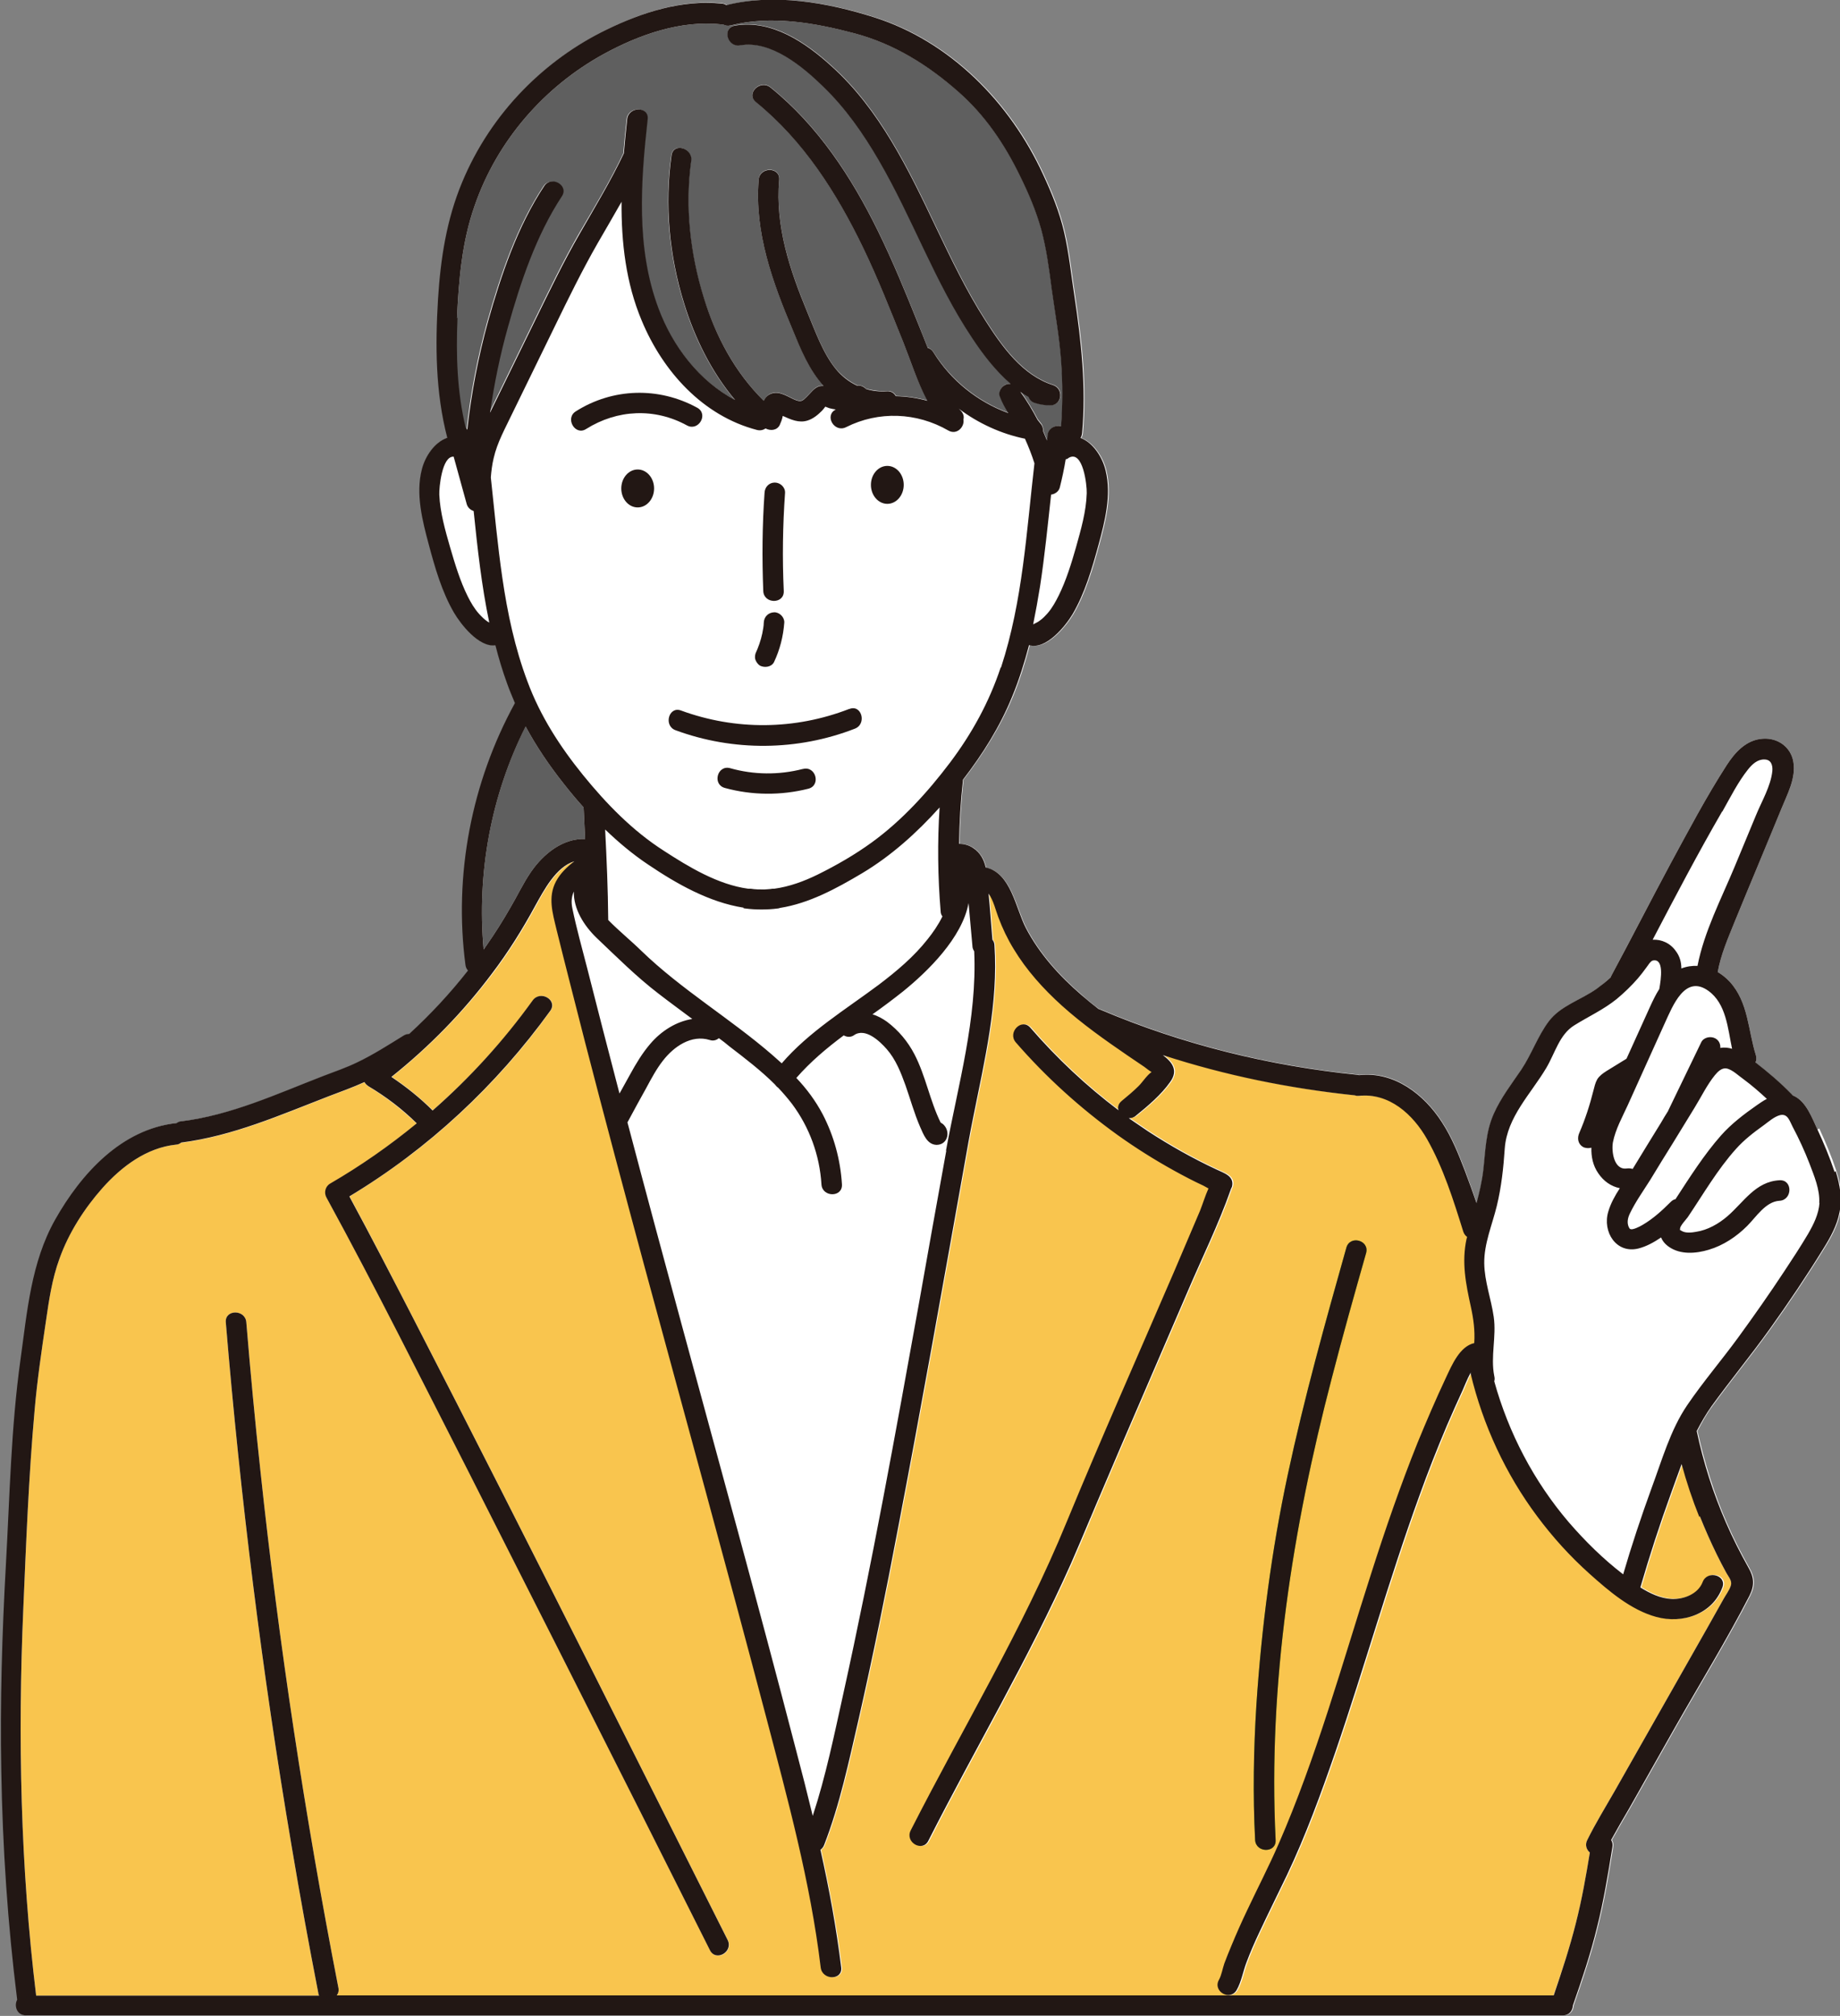
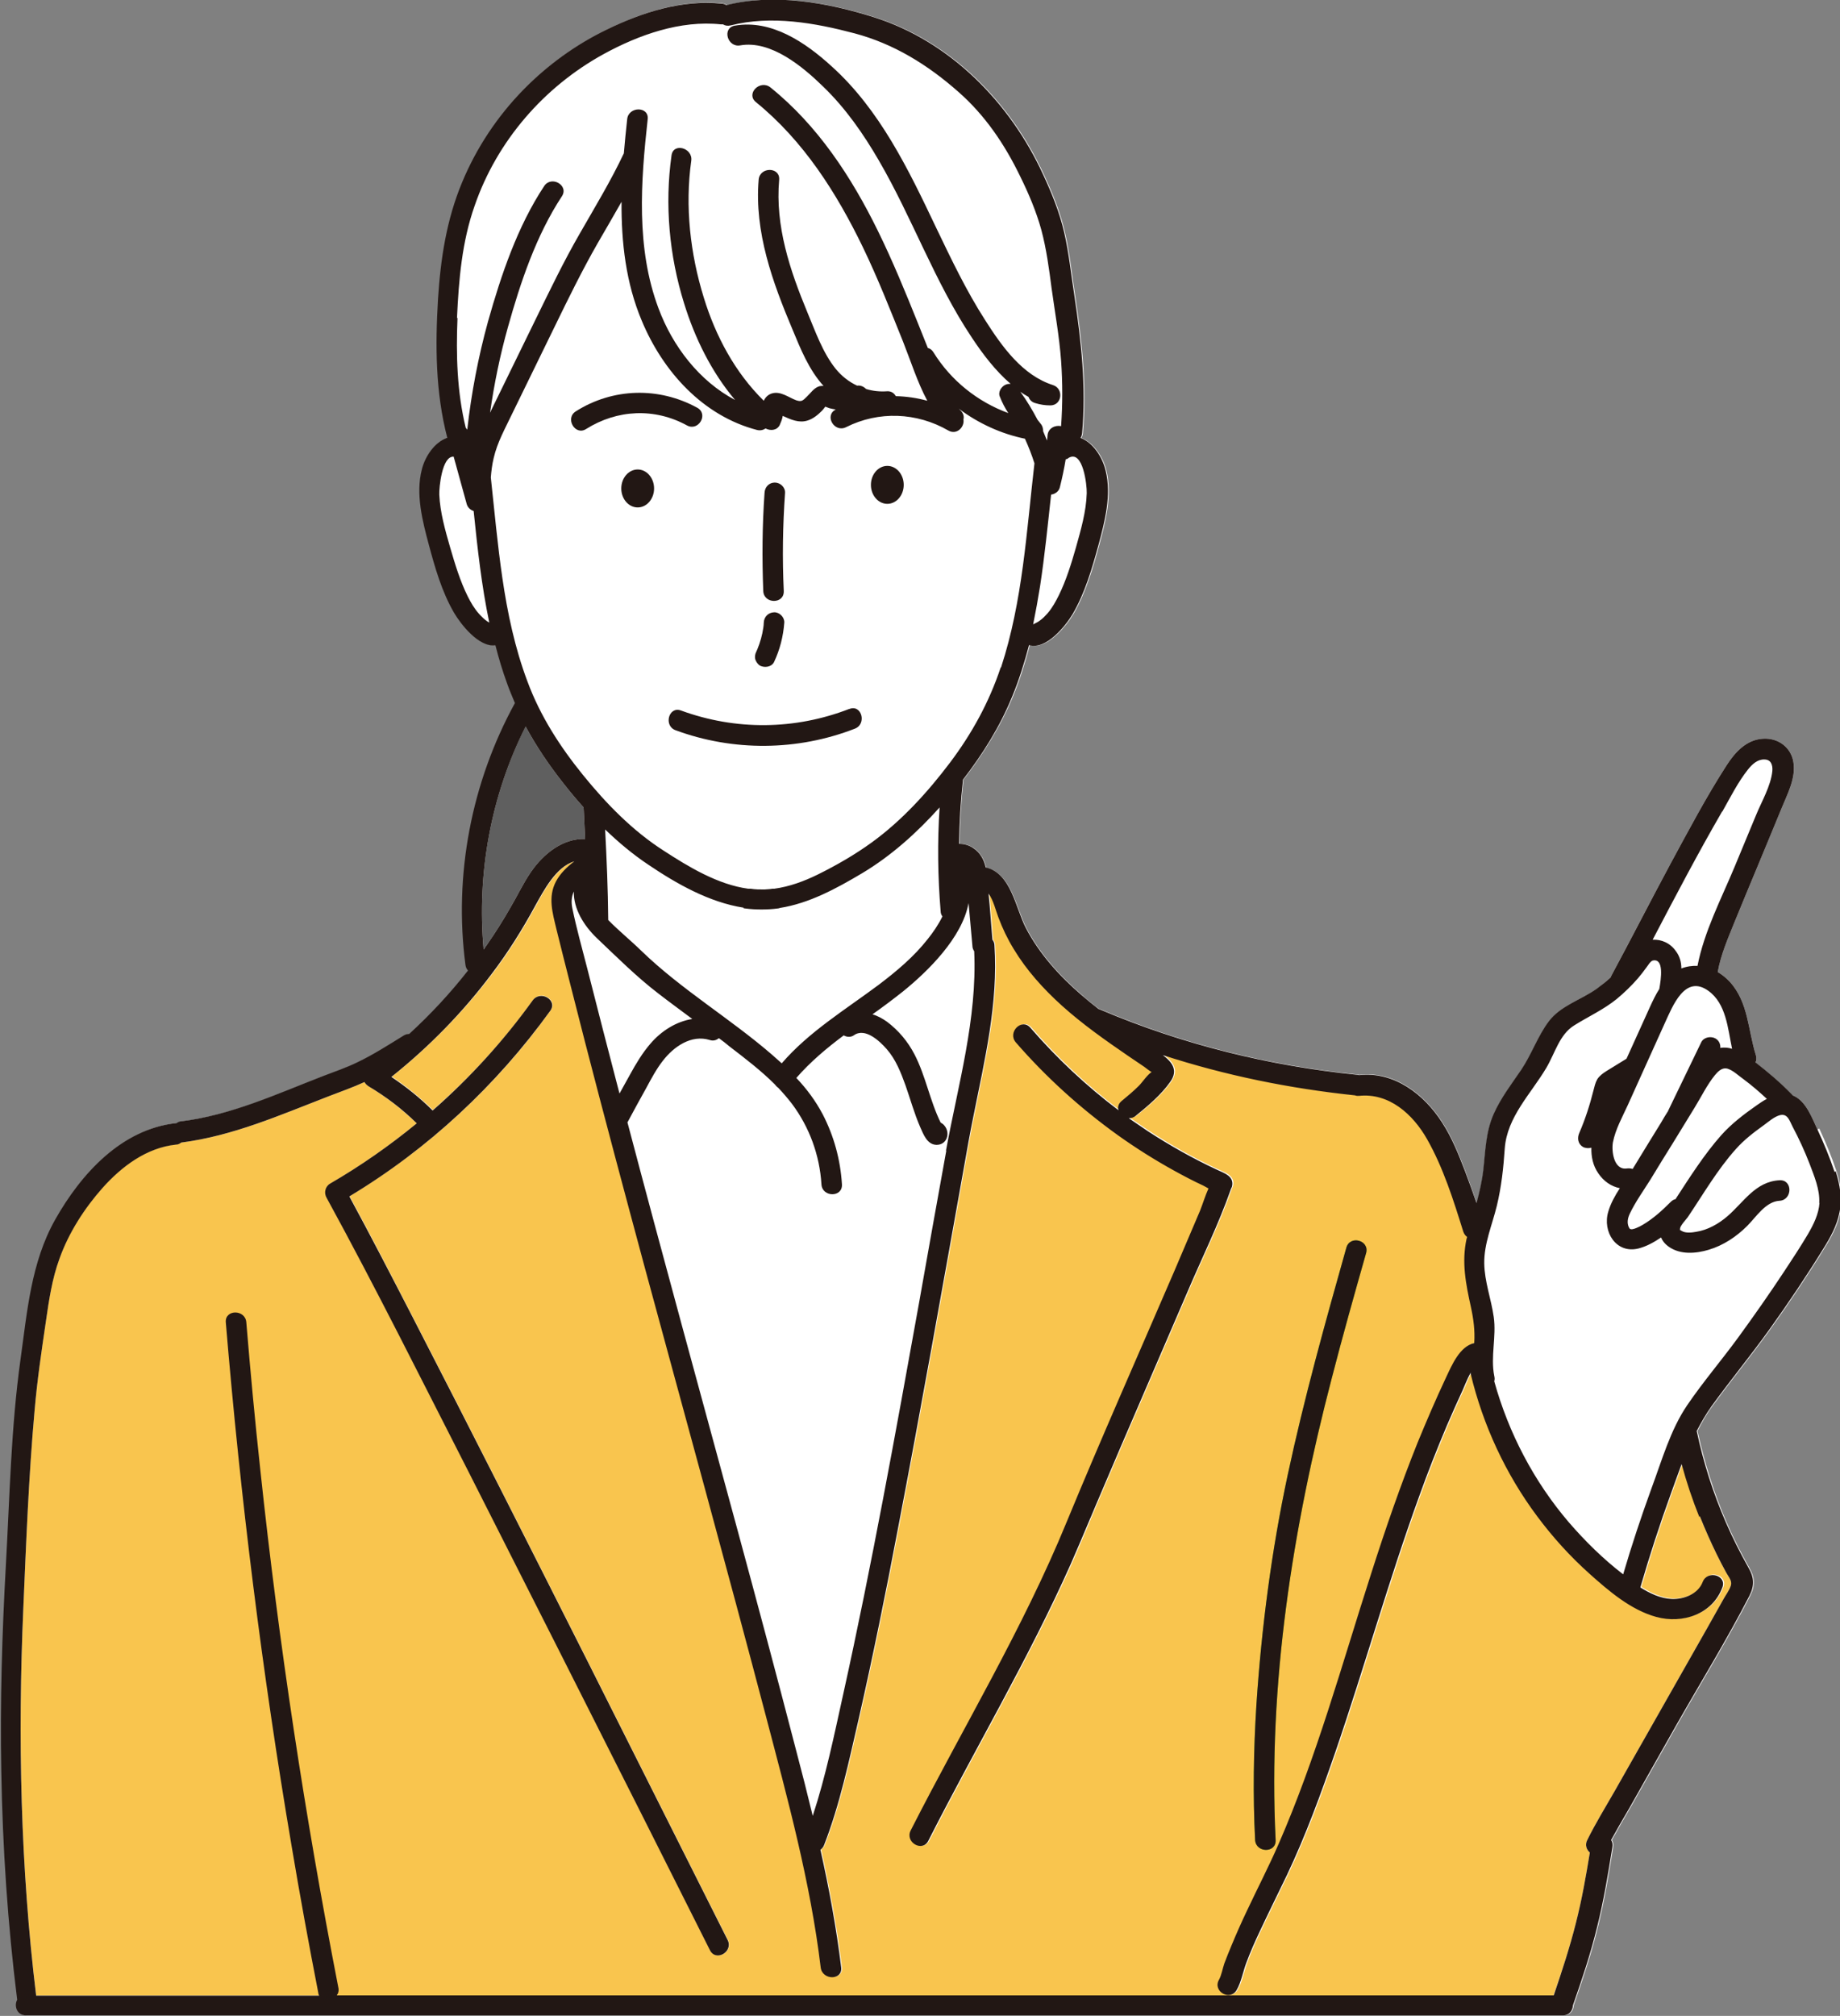
<svg xmlns="http://www.w3.org/2000/svg" id="_レイヤー_2" viewBox="0 0 71.79 78.62">
  <rect x="0" y="0" width="71.79" height="78.62" fill="#808080" stroke="none" />
  <defs>
    <style>.cls-1{fill:#f9c54e;}.cls-2{fill:#6fb92c;}.cls-3{fill:#5f5f5f;}.cls-4{fill:#fff;}.cls-5{fill:#221714;}</style>
  </defs>
  <g id="PCデザイン">
-     <path class="cls-2" d="M27.2,15.9c-1.5-.82-3.29-.77-4.73.14-.44.27-.03.97.4.69,1.21-.76,2.67-.83,3.93-.14.45.25.86-.44.4-.69Z" />
    <path class="cls-2" d="M33.13,27.65c-2.12.82-4.43.84-6.56.06-.48-.18-.69.6-.21.77,2.25.83,4.75.81,6.99-.06.48-.18.27-.96-.21-.77Z" />
    <path class="cls-4" d="M30.58,23.05c-.06-1.28-.04-2.55.05-3.83.01-.22-.19-.4-.4-.4-.23,0-.39.18-.4.4-.09,1.27-.1,2.55-.05,3.83.02.51.82.52.8,0Z" />
    <path class="cls-4" d="M29.65,25.96c.18.09.45.06.55-.14.23-.49.36-1,.4-1.54.01-.21-.19-.41-.4-.4-.23.01-.39.18-.4.4,0,.07-.01.13-.02.2-.04.3-.12.59-.23.86-.01.03-.02.05-.04.08-.05.1-.07.2-.04.31.03.09.1.19.18.24Z" />
    <path class="cls-2" d="M31.32,29.99c-.93.24-1.91.23-2.83-.03-.5-.14-.71.63-.21.77,1.06.29,2.19.3,3.26.03.5-.13.29-.9-.21-.77Z" />
-     <ellipse class="cls-2" cx="24.88" cy="19.05" rx=".64" ry=".74" />
    <path class="cls-2" d="M34.62,18.17c-.35,0-.64.33-.64.74s.28.74.64.74.64-.33.64-.74-.28-.74-.64-.74Z" />
    <path class="cls-4" d="M70.91,44.05c-.21-.45-.44-1.09-.92-1.31-.02,0-.04-.01-.06-.02-.01-.01-.02-.03-.03-.04-.44-.45-.91-.85-1.4-1.23,0,0,0,0-.01-.01.04-.08.05-.17.02-.28-.31-.98-.29-2.07-1.02-2.87-.14-.15-.3-.28-.47-.38.12-.68.4-1.33.66-1.96.3-.73.6-1.46.91-2.2.3-.73.6-1.46.91-2.2.23-.57.58-1.2.47-1.84-.1-.58-.61-.94-1.19-.9-.64.04-1.08.52-1.41,1.03-.8,1.24-1.49,2.55-2.19,3.84-.78,1.45-1.53,2.91-2.31,4.37-.01.02-.02.04-.02.06-.17.16-.35.31-.54.45-.62.44-1.41.66-1.87,1.27-.43.57-.67,1.28-1.07,1.88-.38.56-.8,1.1-1.08,1.73-.32.72-.32,1.44-.41,2.21-.05.44-.15.86-.26,1.27-.15-.43-.3-.85-.46-1.28-.25-.65-.51-1.3-.89-1.88-.69-1.08-1.87-2-3.22-1.84,0,0,0,0,0,0-.02,0-.04,0-.06-.01-3.46-.35-6.83-1.18-10.04-2.54-.03-.01-.05-.02-.07-.02-.23-.17-.45-.35-.66-.54-.86-.74-1.64-1.6-2.17-2.61-.41-.79-.59-2.14-1.57-2.36-.07-.3-.21-.57-.48-.76-.17-.12-.37-.17-.56-.17.01-.83.06-1.66.15-2.47,0-.01,0-.02,0-.03.77-1,1.44-2.06,1.93-3.24.27-.65.48-1.33.66-2.01.66.2,1.42-.74,1.7-1.21.48-.82.76-1.78,1.01-2.7.25-.92.51-1.94.28-2.89-.12-.52-.49-1.09-.98-1.28.03-.05.05-.11.06-.18.16-1.81-.03-3.57-.3-5.36-.13-.83-.21-1.66-.4-2.48-.18-.78-.48-1.52-.82-2.25-1.28-2.79-3.62-5.2-6.61-6.14-1.8-.57-3.89-.94-5.75-.47-.05-.03-.11-.06-.19-.07-1.53-.16-3.09.34-4.45,1-1.21.58-2.33,1.39-3.27,2.35-1.02,1.04-1.84,2.27-2.4,3.62-.61,1.46-.84,2.98-.94,4.55-.11,1.82-.1,3.64.36,5.41-.49.16-.86.71-1,1.23-.25.96.02,2.01.27,2.94.24.9.51,1.84.98,2.65.27.46.97,1.36,1.62,1.28.13.51.28,1.01.46,1.5.09.26.2.5.31.75-1.7,3.1-2.39,6.71-1.93,10.21.01.09.05.16.1.22-.7.89-1.46,1.71-2.29,2.48-.07,0-.13.02-.21.06-.6.37-1.19.75-1.82,1.05-.43.21-.88.36-1.32.53-1.81.7-3.6,1.53-5.54,1.77-.08,0-.14.04-.19.07-2.15.22-3.74,1.98-4.74,3.77-.94,1.67-1.09,3.59-1.35,5.45-.37,2.65-.42,5.33-.57,8-.15,2.68-.23,5.37-.18,8.05.05,2.98.25,5.96.62,8.92-.13.24-.02.61.34.61h59.97c.25,0,.38-.19.39-.39,0,0,0,0,0,0,.35-1,.69-2.01.94-3.04.26-1.03.43-2.08.6-3.13.02-.11,0-.2-.05-.28.23-.42.47-.83.71-1.24.6-1.07,1.21-2.13,1.81-3.2.96-1.69,1.99-3.36,2.88-5.09.2-.4.18-.71-.04-1.09-.32-.57-.62-1.16-.88-1.76-.5-1.15-.87-2.35-1.14-3.57.17-.33.35-.66.58-.97.74-1.02,1.54-1.99,2.27-3.01.73-1.02,1.43-2.06,2.09-3.13.27-.43.53-.9.63-1.41.12-.56.02-1.08-.15-1.62-.19-.57-.42-1.12-.67-1.66Z" />
    <path class="cls-4" d="M68.93,42.86c-.14.07-.27.16-.38.24-.5.35-.99.72-1.4,1.18-.67.76-1.22,1.63-1.78,2.49-.07.01-.13.05-.19.11-.33.33-.68.65-1.09.89-.14.08-.38.19-.47.17,0,0-.04-.02-.02,0-.01-.02-.03-.05-.05-.08-.08-.18-.04-.36.04-.53.22-.46.53-.89.8-1.32.29-.48.58-.95.88-1.43.28-.46.56-.91.84-1.37.26-.42.49-.9.8-1.28.11-.13.26-.29.45-.26.23.04.49.3.68.43.31.23.61.49.9.76Z" />
    <path class="cls-4" d="M67.6,40.92c-.15-.05-.31-.06-.48-.03.01-.15-.05-.3-.19-.38-.18-.1-.45-.05-.55.14-.43.9-.87,1.79-1.3,2.69,0,0,0,0,0,.01-.09.15-.18.29-.27.44-.37.6-.74,1.21-1.11,1.81-.06-.02-.14-.04-.22-.02-.52.08-.61-.68-.55-1.02.1-.51.37-.99.58-1.45.48-1.07.97-2.14,1.45-3.21.3-.65.78-1.9,1.69-1.25.7.5.77,1.46.93,2.28Z" />
-     <path class="cls-4" d="M67.2,31.65c.32-.55.61-1.15,1-1.64.16-.2.37-.4.64-.39.26,0,.33.22.31.45-.06.59-.42,1.19-.64,1.73-.28.67-.55,1.33-.83,2-.52,1.25-1.18,2.53-1.45,3.87-.21-.01-.43.02-.63.1,0-.24-.06-.47-.2-.68-.22-.32-.57-.47-.91-.45.88-1.68,1.76-3.36,2.71-5.01Z" />
    <path class="cls-4" d="M36.92,44.88c-.36,1.97-.71,3.95-1.06,5.92-.92,5.1-1.84,10.21-2.96,15.27-.35,1.58-.68,3.2-1.19,4.75-.21-.87-.43-1.73-.65-2.6-.74-2.85-1.5-5.69-2.27-8.53-1.44-5.31-2.9-10.61-4.3-15.93,0-.01.02-.03.03-.04.23-.43.46-.85.7-1.28.2-.37.4-.75.66-1.08.42-.54,1.1-1.02,1.82-.8.15.05.27,0,.35-.07.14.1.28.21.41.31.6.46,1.23.95,1.78,1.49.03.05.08.09.12.12.19.2.37.41.54.63.68.91,1.08,2,1.15,3.14.03.51.83.52.8,0-.06-.96-.31-1.88-.75-2.73-.28-.53-.63-.99-1.03-1.42.55-.63,1.18-1.17,1.85-1.66.12.07.27.08.39,0,.44-.32,1.01.22,1.29.54.35.4.55.91.73,1.41.19.54.34,1.09.57,1.62.13.29.27.69.64.7.42,0,.55-.48.3-.76-.04-.05-.09-.08-.14-.1-.42-.85-.58-1.81-1.02-2.66-.26-.5-.62-.93-1.07-1.27-.17-.12-.36-.23-.57-.29.41-.29.82-.59,1.21-.9.95-.77,2.3-2.08,2.55-3.44.05.56.1,1.12.15,1.68,0,.07.03.15.07.21.13,2.63-.63,5.21-1.09,7.78Z" />
    <path class="cls-4" d="M29.02,35.42s.03.01.05.01c.2.03.39.04.59.04,0,0,0,0,.01,0,.04,0,.08,0,.12,0,.19,0,.37-.01.56-.04.03,0,.06-.01.09-.02,1.13-.18,2.18-.75,3.19-1.35,1.15-.68,2.14-1.58,3.03-2.57-.09,1.35-.07,2.72.03,4.06,0,.08.03.15.07.2-.16.33-.37.63-.57.88-.54.69-1.22,1.26-1.92,1.79-1.3.97-2.71,1.83-3.78,3.06-.12-.11-.24-.22-.36-.32-1.65-1.43-3.55-2.55-5.12-4.07-.42-.41-.88-.78-1.29-1.2,0,0,0-.02,0-.03-.01-1.17-.06-2.33-.12-3.5.52.5,1.08.97,1.68,1.38,1.11.75,2.38,1.48,3.73,1.68Z" />
    <path class="cls-4" d="M23.28,36.58c.78.74,1.56,1.52,2.41,2.17.44.34.88.66,1.32.99-.63.1-1.21.47-1.63.96-.32.37-.57.79-.8,1.21-.14.25-.27.49-.41.74,0-.01,0-.03-.01-.04-.42-1.61-.84-3.23-1.25-4.85-.2-.78-.42-1.56-.58-2.34-.05-.25-.02-.47.06-.65-.03.67.38,1.33.89,1.81Z" />
    <path class="cls-2" d="M37.63,33.89s0,0,0-.01c0,0,0,0,0,0,0,0,0,0,0,0Z" />
    <path class="cls-4" d="M39.04,26.04c-.45,1.35-1.12,2.57-1.98,3.71-.87,1.15-1.87,2.25-3.04,3.1-.66.48-1.39.9-2.12,1.26-.54.27-1.13.48-1.74.55,0,0-.01,0-.02,0-.08.01-.16.02-.24.02-.2.01-.41,0-.61-.02-.03,0-.06,0-.09,0-1.19-.16-2.33-.85-3.3-1.47-1.22-.78-2.24-1.83-3.15-2.95-.9-1.11-1.67-2.3-2.17-3.65-.49-1.3-.78-2.67-.98-4.04-.19-1.3-.31-2.61-.46-3.92.02-.25.05-.51.11-.76.14-.62.46-1.18.73-1.75.55-1.13,1.11-2.27,1.66-3.4.53-1.09,1.06-2.17,1.66-3.22.31-.55.64-1.09.94-1.64-.01,1.59.17,3.17.78,4.65.82,1.97,2.38,3.71,4.5,4.26.13.03.24,0,.33-.06.19.1.44.09.55-.13.04-.09.1-.23.12-.36.31.14.63.29.97.18.22-.07.4-.22.56-.38.02-.02.08-.1.13-.16.05.02.11.04.16.06.08.02.17.04.25.05,0,0,0,0-.01,0-.46.23-.06.92.4.69,1.27-.64,2.76-.58,3.99.13.33.19.64-.14.59-.43.02-.11,0-.24-.11-.35-.02-.02-.04-.05-.06-.07.76.57,1.64.97,2.57,1.16.14.31.27.64.37.97-.31,2.67-.46,5.38-1.3,7.95Z" />
    <path class="cls-2" d="M32.27,15.79s-.01,0-.02,0c0,0,.01,0,.02,0Z" />
    <path class="cls-4" d="M41.98,21.35c-.18.63-.38,1.28-.67,1.87-.12.24-.25.48-.43.69-.1.11-.2.22-.32.3-.05.04-.11.07-.17.1-.04.03-.06.03-.08.03.1-.49.19-.99.27-1.49.18-1.19.3-2.38.43-3.57.15-.02.3-.11.34-.28.09-.36.17-.73.22-1.1.04,0,.08-.02.11-.05.57-.34.72,1.08.71,1.36-.02.71-.23,1.43-.42,2.11Z" />
-     <path class="cls-3" d="M17.83,12.4c.07-1.49.19-2.96.69-4.38.87-2.52,2.7-4.63,5.03-5.91,1.37-.75,3-1.33,4.58-1.16.03,0,.06,0,.09,0,.08.05.18.07.3.04,1.58-.4,3.28-.1,4.83.31,1.54.41,2.86,1.23,4.05,2.28,1.04.91,1.81,2.05,2.41,3.29.33.67.63,1.37.83,2.1.2.75.3,1.51.4,2.28.13.94.3,1.87.37,2.82.06.85.06,1.7,0,2.55-.22-.05-.51.07-.53.37,0,.06-.01.13-.02.19-.05-.12-.1-.24-.15-.37,0-.1-.02-.21-.1-.31-.04-.05-.08-.1-.12-.15-.2-.38-.42-.74-.67-1.09.11.07.22.14.33.21.04.11.12.2.25.24.19.06.39.09.59.09.46,0,.53-.65.11-.79-1.2-.38-2-1.51-2.65-2.53-.74-1.15-1.33-2.39-1.92-3.62-1.07-2.25-2.19-4.59-4.08-6.29-1.01-.92-2.34-1.83-3.77-1.58-.51.09-.29.86.21.77,1.2-.21,2.44.83,3.24,1.61.87.84,1.56,1.83,2.17,2.88,1.31,2.25,2.18,4.74,3.63,6.91.44.65.92,1.3,1.52,1.81-.06,0-.13,0-.2.02-.17.07-.31.29-.23.47.01.03.03.06.04.09,0,0,0,0,0,0,0,0,0,.01.01.02.08.18.17.36.28.53-1.2-.44-2.24-1.27-2.93-2.37-.06-.09-.14-.15-.22-.17-.13-.32-.26-.64-.38-.95-.49-1.22-.99-2.44-1.57-3.62-1.03-2.1-2.35-4.11-4.19-5.59-.4-.32-.97.24-.57.57,1.86,1.51,3.15,3.54,4.18,5.67.58,1.2,1.07,2.45,1.57,3.69.29.74.55,1.56.95,2.29-.4-.11-.82-.17-1.23-.18-.06-.11-.17-.2-.34-.19-.29.02-.56-.02-.83-.09-.08-.09-.2-.14-.34-.13-.32-.15-.6-.37-.84-.65-.51-.63-.8-1.47-1.11-2.21-.68-1.64-1.26-3.36-1.1-5.17.04-.51-.76-.51-.8,0-.17,2.04.54,3.99,1.32,5.84.33.77.64,1.57,1.21,2.2-.05,0-.1,0-.15.01-.22.06-.35.27-.5.41-.16.16-.21.21-.42.14-.29-.11-.6-.36-.93-.27-.15.04-.26.16-.33.3-1.12-1.1-1.88-2.53-2.35-4.02-.53-1.71-.74-3.56-.49-5.34.07-.5-.7-.72-.77-.21-.27,1.92-.09,3.91.49,5.77.42,1.36,1.07,2.68,1.99,3.77-1.4-.74-2.44-2.1-3-3.58-.88-2.35-.69-4.93-.42-7.37.06-.51-.75-.51-.8,0-.05.44-.09.88-.13,1.33-.51,1.08-1.13,2.1-1.73,3.13-.63,1.09-1.17,2.22-1.72,3.34-.57,1.17-1.15,2.35-1.72,3.52-.02.04-.04.08-.06.13.16-1.13.39-2.24.7-3.34.49-1.75,1.1-3.57,2.1-5.09.29-.43-.41-.83-.69-.4-1.04,1.57-1.68,3.47-2.19,5.28-.38,1.38-.65,2.79-.81,4.22-.02-.03-.03-.05-.05-.07-.34-1.41-.39-2.84-.33-4.28Z" />
    <path class="cls-4" d="M19.02,24.24c-.12-.08-.23-.19-.33-.3-.18-.2-.32-.44-.44-.68-.3-.6-.5-1.27-.69-1.92-.19-.66-.39-1.36-.42-2.05-.01-.26.1-1.51.56-1.47.17.61.34,1.23.51,1.84.04.14.15.23.27.27.15,1.46.31,2.92.61,4.35-.02-.01-.05-.03-.07-.04Z" />
    <path class="cls-3" d="M20.5,28.32c.42.78.92,1.52,1.49,2.24.25.32.51.63.78.93.02.41.04.82.06,1.23-.86-.03-1.62.57-2.11,1.28-.31.45-.54.95-.82,1.42-.28.49-.59.98-.91,1.44-.04.06-.08.11-.12.16-.27-2.99.29-6.01,1.64-8.7Z" />
-     <path class="cls-1" d="M66.32,59.13c.2.5.42,1,.66,1.49.12.25.25.49.38.73.09.16.23.31.17.49-.06.19-.21.38-.3.55-.21.37-.42.75-.63,1.12-1.2,2.11-2.4,4.23-3.6,6.34-.36.63-.75,1.26-1.07,1.91-.1.19-.03.38.1.49-.15.92-.31,1.83-.54,2.73-.24.96-.55,1.9-.88,2.84H13.14c.06-.08.09-.19.06-.31-1.3-6.67-2.32-13.39-3.04-20.15-.21-1.93-.39-3.86-.55-5.79-.04-.51-.84-.51-.8,0,.57,6.85,1.42,13.67,2.57,20.44.32,1.91.67,3.82,1.04,5.72,0,.04.02.07.03.1H1.41c-.61-5.01-.72-10.07-.5-15.11.11-2.57.21-5.15.44-7.72.1-1.16.27-2.31.44-3.46.12-.83.24-1.66.53-2.45.36-1.01.97-1.96,1.68-2.76.75-.84,1.72-1.57,2.87-1.69.08,0,.15-.04.2-.07,2.02-.26,3.86-1.07,5.74-1.8.47-.18.95-.35,1.41-.56.03.06.08.11.15.16.69.41,1.31.9,1.89,1.45-1.06.87-2.19,1.66-3.37,2.35-.19.11-.25.36-.14.55,1.93,3.53,3.72,7.13,5.55,10.71,2.29,4.51,4.57,9.03,6.85,13.55.85,1.7,1.71,3.39,2.56,5.09.23.46.92.06.69-.4-1.81-3.59-3.61-7.19-5.42-10.78-2.28-4.52-4.56-9.03-6.88-13.53-.81-1.57-1.62-3.15-2.46-4.7,3.08-1.85,5.75-4.32,7.84-7.24.3-.42-.39-.82-.69-.4-1.13,1.58-2.45,3.01-3.9,4.28-.49-.48-1.03-.92-1.6-1.3,1.48-1.18,2.8-2.53,3.94-4.04.63-.83,1.18-1.71,1.68-2.63.33-.61.81-1.51,1.52-1.74-.29.22-.55.47-.71.79-.32.61-.13,1.23.02,1.86.36,1.46.74,2.92,1.11,4.38.76,2.94,1.54,5.86,2.33,8.79,1.58,5.83,3.19,11.66,4.73,17.51.85,3.24,1.74,6.48,2.14,9.81.06.51.86.51.8,0-.19-1.55-.48-3.07-.81-4.59.06-.04.12-.11.15-.2.61-1.57.96-3.25,1.34-4.89.56-2.46,1.06-4.93,1.53-7.41.9-4.68,1.73-9.37,2.57-14.06.12-.68.24-1.37.38-2.05.44-2.2.97-4.4.82-6.66,0-.09-.03-.15-.08-.21-.05-.6-.09-1.2-.15-1.81.19.26.28.66.38.92.16.43.36.85.6,1.24.5.83,1.16,1.56,1.88,2.21.8.72,1.68,1.34,2.57,1.95.22.15.43.29.65.44.08.06.19.15.29.2-.18.12-.35.39-.5.54-.21.21-.44.4-.67.59-.13.11-.16.24-.12.36-1.26-.95-2.41-2.03-3.44-3.22-.34-.39-.9.18-.57.57,1.18,1.36,2.52,2.57,3.98,3.62.7.5,1.43.96,2.19,1.38.38.21.76.41,1.15.59.06.03.13.07.2.11-.13.29-.23.62-.33.87-.34.79-.67,1.58-1.01,2.37-1.4,3.25-2.84,6.49-4.19,9.76-1.71,4.17-4.05,8.03-6.09,12.04-.23.46.46.86.69.4,1.83-3.61,3.91-7.1,5.56-10.8.25-.57.49-1.14.73-1.71,0-.02.03-.08.04-.1.02-.04.03-.08.05-.12.05-.13.11-.25.16-.38.32-.75.64-1.5.96-2.25.86-2,1.73-4.01,2.59-6.01.57-1.34,1.23-2.67,1.71-4.04.01-.04.04-.08.05-.12.09-.41-.32-.52-.61-.66-.92-.43-1.81-.93-2.67-1.49-.25-.17-.5-.34-.75-.51.09,0,.19-.02.28-.09.47-.38.99-.82,1.34-1.32.32-.46.06-.78-.3-1.05,2.43.79,4.94,1.31,7.51,1.58.04.02.09.03.14.02,1.19-.13,2.12.72,2.67,1.69.63,1.11,1.03,2.38,1.41,3.6.03.09.08.16.15.21,0,.02-.01.05-.02.07-.2.92-.03,1.76.17,2.67.1.46.16.91.13,1.38,0,0,0,.01,0,.02-.57.13-.87.85-1.11,1.36-.39.83-.75,1.67-1.1,2.52-.67,1.67-1.26,3.38-1.81,5.1-1.14,3.54-2.13,7.16-3.62,10.57-.38.87-.82,1.72-1.23,2.59-.21.44-.41.89-.6,1.35-.1.23-.19.47-.28.7-.07.2-.11.46-.21.64-.26.45.43.85.69.4.18-.31.25-.73.38-1.07.15-.4.32-.79.5-1.17.35-.75.72-1.49,1.08-2.24.74-1.56,1.33-3.18,1.89-4.8,1.14-3.32,2.08-6.7,3.28-10,.33-.92.69-1.83,1.07-2.73.2-.47.41-.93.62-1.39.04-.09.17-.42.31-.69,0,.02,0,.04,0,.05.48,2,1.36,3.9,2.59,5.55.61.82,1.29,1.57,2.05,2.25.75.67,1.61,1.41,2.6,1.68,1.02.28,2.19-.1,2.58-1.15.18-.48-.59-.69-.77-.21-.18.47-.74.68-1.21.66-.44-.02-.85-.22-1.22-.45.36-1.24.76-2.47,1.2-3.68.14-.38.27-.76.41-1.14.19.7.42,1.39.68,2.07Z" />
+     <path class="cls-1" d="M66.32,59.13c.2.5.42,1,.66,1.49.12.25.25.49.38.73.09.16.23.31.17.49-.06.19-.21.38-.3.55-.21.37-.42.75-.63,1.12-1.2,2.11-2.4,4.23-3.6,6.34-.36.63-.75,1.26-1.07,1.91-.1.19-.03.38.1.49-.15.92-.31,1.83-.54,2.73-.24.96-.55,1.9-.88,2.84H13.14H1.41c-.61-5.01-.72-10.07-.5-15.11.11-2.57.21-5.15.44-7.72.1-1.16.27-2.31.44-3.46.12-.83.24-1.66.53-2.45.36-1.01.97-1.96,1.68-2.76.75-.84,1.72-1.57,2.87-1.69.08,0,.15-.04.2-.07,2.02-.26,3.86-1.07,5.74-1.8.47-.18.95-.35,1.41-.56.03.06.08.11.15.16.69.41,1.31.9,1.89,1.45-1.06.87-2.19,1.66-3.37,2.35-.19.11-.25.36-.14.55,1.93,3.53,3.72,7.13,5.55,10.71,2.29,4.51,4.57,9.03,6.85,13.55.85,1.7,1.71,3.39,2.56,5.09.23.46.92.06.69-.4-1.81-3.59-3.61-7.19-5.42-10.78-2.28-4.52-4.56-9.03-6.88-13.53-.81-1.57-1.62-3.15-2.46-4.7,3.08-1.85,5.75-4.32,7.84-7.24.3-.42-.39-.82-.69-.4-1.13,1.58-2.45,3.01-3.9,4.28-.49-.48-1.03-.92-1.6-1.3,1.48-1.18,2.8-2.53,3.94-4.04.63-.83,1.18-1.71,1.68-2.63.33-.61.81-1.51,1.52-1.74-.29.22-.55.47-.71.79-.32.61-.13,1.23.02,1.86.36,1.46.74,2.92,1.11,4.38.76,2.94,1.54,5.86,2.33,8.79,1.58,5.83,3.19,11.66,4.73,17.51.85,3.24,1.74,6.48,2.14,9.81.06.51.86.51.8,0-.19-1.55-.48-3.07-.81-4.59.06-.04.12-.11.15-.2.61-1.57.96-3.25,1.34-4.89.56-2.46,1.06-4.93,1.53-7.41.9-4.68,1.73-9.37,2.57-14.06.12-.68.24-1.37.38-2.05.44-2.2.97-4.4.82-6.66,0-.09-.03-.15-.08-.21-.05-.6-.09-1.2-.15-1.81.19.26.28.66.38.92.16.43.36.85.6,1.24.5.83,1.16,1.56,1.88,2.21.8.72,1.68,1.34,2.57,1.95.22.15.43.29.65.44.08.06.19.15.29.2-.18.12-.35.39-.5.54-.21.21-.44.4-.67.59-.13.11-.16.24-.12.36-1.26-.95-2.41-2.03-3.44-3.22-.34-.39-.9.18-.57.57,1.18,1.36,2.52,2.57,3.98,3.62.7.5,1.43.96,2.19,1.38.38.21.76.41,1.15.59.06.03.13.07.2.11-.13.29-.23.62-.33.87-.34.79-.67,1.58-1.01,2.37-1.4,3.25-2.84,6.49-4.19,9.76-1.71,4.17-4.05,8.03-6.09,12.04-.23.46.46.86.69.4,1.83-3.61,3.91-7.1,5.56-10.8.25-.57.49-1.14.73-1.71,0-.02.03-.08.04-.1.02-.04.03-.08.05-.12.05-.13.11-.25.16-.38.32-.75.64-1.5.96-2.25.86-2,1.73-4.01,2.59-6.01.57-1.34,1.23-2.67,1.71-4.04.01-.04.04-.08.05-.12.09-.41-.32-.52-.61-.66-.92-.43-1.81-.93-2.67-1.49-.25-.17-.5-.34-.75-.51.09,0,.19-.02.28-.09.47-.38.99-.82,1.34-1.32.32-.46.06-.78-.3-1.05,2.43.79,4.94,1.31,7.51,1.58.04.02.09.03.14.02,1.19-.13,2.12.72,2.67,1.69.63,1.11,1.03,2.38,1.41,3.6.03.09.08.16.15.21,0,.02-.01.05-.02.07-.2.92-.03,1.76.17,2.67.1.46.16.91.13,1.38,0,0,0,.01,0,.02-.57.13-.87.85-1.11,1.36-.39.83-.75,1.67-1.1,2.52-.67,1.67-1.26,3.38-1.81,5.1-1.14,3.54-2.13,7.16-3.62,10.57-.38.87-.82,1.72-1.23,2.59-.21.44-.41.89-.6,1.35-.1.23-.19.47-.28.7-.07.2-.11.46-.21.64-.26.45.43.85.69.4.18-.31.25-.73.38-1.07.15-.4.32-.79.5-1.17.35-.75.72-1.49,1.08-2.24.74-1.56,1.33-3.18,1.89-4.8,1.14-3.32,2.08-6.7,3.28-10,.33-.92.69-1.83,1.07-2.73.2-.47.41-.93.62-1.39.04-.09.17-.42.31-.69,0,.02,0,.04,0,.05.48,2,1.36,3.9,2.59,5.55.61.82,1.29,1.57,2.05,2.25.75.67,1.61,1.41,2.6,1.68,1.02.28,2.19-.1,2.58-1.15.18-.48-.59-.69-.77-.21-.18.47-.74.68-1.21.66-.44-.02-.85-.22-1.22-.45.36-1.24.76-2.47,1.2-3.68.14-.38.27-.76.41-1.14.19.7.42,1.39.68,2.07Z" />
    <path class="cls-4" d="M70.99,46.91c-.03.44-.23.84-.45,1.22-.29.49-.6.96-.91,1.43-.58.88-1.19,1.75-1.81,2.6-.65.89-1.37,1.73-1.99,2.64-.66.97-.99,2.16-1.4,3.26-.4,1.1-.77,2.21-1.1,3.33-.78-.6-1.49-1.29-2.12-2.03-1.36-1.6-2.35-3.49-2.9-5.51.02-.06.02-.12,0-.19-.15-.75.09-1.53-.02-2.3-.1-.7-.36-1.38-.37-2.09-.01-.77.31-1.5.49-2.24.18-.74.26-1.49.31-2.24.09-1.23,1.02-2.13,1.62-3.14.34-.57.51-1.3,1.09-1.66.56-.35,1.14-.61,1.66-1.03.3-.25.58-.52.83-.81.11-.13.22-.27.32-.41.06-.07.16-.26.26-.28.44-.09.31.73.25,1.12-.14.22-.25.45-.35.68-.26.57-.51,1.13-.77,1.7-.05.11-.1.22-.15.33,0,0,0,0,0,0-.26.16-.52.32-.78.48-.14.09-.27.18-.36.32-.08.14-.11.29-.15.44-.14.56-.32,1.12-.55,1.65-.09.2-.06.43.14.55.09.05.22.06.33.03-.01.35.06.7.26,1.01.21.31.5.51.84.58-.19.29-.36.6-.45.92-.24.79.31,1.66,1.18,1.44.31-.08.61-.24.88-.44.05.14.15.26.31.37.45.31,1.05.26,1.55.11.57-.17,1.08-.51,1.5-.93.35-.35.72-.95,1.26-.98.51-.03.52-.83,0-.8-.94.05-1.39.85-2.04,1.41-.34.29-.76.53-1.21.6-.16.03-.41.06-.56-.03-.13-.08-.06-.02-.07-.1,0-.1.24-.36.3-.44.6-.89,1.16-1.86,1.88-2.66.32-.36.7-.65,1.09-.93.18-.13.4-.33.63-.39.3-.07.37.22.49.45.25.47.47.95.66,1.44.18.48.41,1.01.38,1.54Z" />
    <path class="cls-2" d="M49.77,71.75c-.3-6.07.66-12.14,2.19-18,.42-1.63.88-3.26,1.34-4.88.14-.5-.63-.71-.77-.21-.83,2.94-1.65,5.88-2.29,8.87-.63,2.95-1.02,5.95-1.22,8.96-.11,1.75-.14,3.51-.05,5.27.03.51.83.52.8,0Z" />
    <path class="cls-5" d="M27.2,15.9c-1.5-.82-3.29-.77-4.73.14-.44.27-.03.97.4.69,1.21-.76,2.67-.83,3.93-.14.45.25.86-.44.4-.69Z" />
    <path class="cls-5" d="M33.13,27.65c-2.12.82-4.43.84-6.56.06-.48-.18-.69.6-.21.77,2.25.83,4.75.81,6.99-.06.48-.18.27-.96-.21-.77Z" />
    <path class="cls-5" d="M30.58,23.05c-.06-1.28-.04-2.55.05-3.83.01-.22-.19-.4-.4-.4-.23,0-.39.18-.4.4-.09,1.27-.1,2.55-.05,3.83.02.51.82.52.8,0Z" />
    <path class="cls-5" d="M29.65,25.96c.18.09.45.06.55-.14.23-.49.36-1,.4-1.54.01-.21-.19-.41-.4-.4-.23.01-.39.18-.4.4,0,.07-.01.14-.02.21-.04.28-.12.56-.23.83-.01.03-.03.06-.04.09-.05.1-.07.2-.04.31.03.09.1.19.18.24Z" />
-     <path class="cls-5" d="M31.32,29.99c-.93.24-1.91.23-2.83-.03-.5-.14-.71.63-.21.77,1.06.29,2.19.3,3.26.03.5-.13.29-.9-.21-.77Z" />
    <ellipse class="cls-5" cx="24.88" cy="19.05" rx=".64" ry=".74" />
    <ellipse class="cls-5" cx="34.62" cy="18.91" rx=".64" ry=".74" />
    <path class="cls-5" d="M71.58,45.71c-.19-.57-.42-1.12-.67-1.66-.21-.45-.44-1.09-.92-1.31-.02,0-.04-.02-.06-.03,0-.01-.02-.03-.03-.04-.44-.45-.91-.85-1.4-1.23,0,0,0,0-.01,0,.04-.08.05-.17.02-.28-.31-.98-.29-2.07-1.02-2.87-.14-.15-.3-.28-.47-.38.12-.68.4-1.32.66-1.96.3-.73.6-1.46.91-2.2s.6-1.46.91-2.2c.23-.57.58-1.2.47-1.84-.1-.58-.61-.94-1.19-.9-.64.04-1.08.52-1.41,1.03-.8,1.24-1.49,2.55-2.19,3.84-.78,1.45-1.53,2.92-2.31,4.37-.01.02-.02.04-.03.07-.17.16-.35.3-.54.44-.62.44-1.41.66-1.87,1.27-.43.57-.67,1.28-1.07,1.88-.38.56-.8,1.1-1.08,1.73-.32.72-.32,1.44-.41,2.21-.05.43-.15.85-.26,1.27-.15-.43-.3-.85-.46-1.27-.25-.65-.51-1.3-.89-1.88-.69-1.08-1.86-1.99-3.22-1.84-.02,0-.04,0-.06-.01-3.46-.35-6.83-1.18-10.04-2.54-.03-.01-.05-.02-.08-.03-.22-.17-.44-.35-.66-.54-.86-.74-1.64-1.6-2.17-2.61-.41-.79-.58-2.15-1.57-2.37-.07-.3-.21-.57-.48-.75-.17-.12-.37-.17-.56-.17.01-.83.06-1.66.15-2.47,0-.01,0-.02,0-.03.77-1,1.44-2.06,1.92-3.24.27-.65.48-1.33.66-2.01.66.2,1.42-.74,1.7-1.21.48-.82.76-1.78,1.01-2.7.25-.92.51-1.94.28-2.89-.12-.52-.49-1.1-.98-1.28.03-.05.05-.11.06-.18.16-1.81-.03-3.57-.3-5.36-.13-.83-.21-1.66-.4-2.48-.18-.78-.48-1.52-.82-2.25-1.28-2.79-3.62-5.2-6.61-6.14-1.8-.57-3.89-.94-5.75-.47-.05-.03-.11-.06-.19-.06-1.53-.16-3.09.34-4.45,1-1.21.58-2.33,1.39-3.27,2.35-1.02,1.04-1.84,2.27-2.4,3.62-.61,1.46-.84,2.98-.94,4.55-.11,1.82-.1,3.64.36,5.41-.49.17-.86.72-.99,1.23-.25.96.02,2.01.27,2.94.24.9.51,1.84.98,2.65.27.46.97,1.36,1.62,1.28.13.51.28,1.01.46,1.5.09.26.2.5.3.75-1.7,3.1-2.39,6.71-1.93,10.21.01.09.05.17.1.22-.69.88-1.46,1.71-2.29,2.47-.07,0-.14.02-.21.06-.6.37-1.19.75-1.82,1.05-.43.21-.88.36-1.32.53-1.81.7-3.6,1.53-5.54,1.77-.08,0-.14.04-.19.07-2.15.23-3.73,1.98-4.74,3.77-.94,1.67-1.09,3.59-1.35,5.45-.37,2.65-.42,5.33-.57,8-.15,2.68-.23,5.37-.18,8.05.05,2.98.25,5.96.62,8.92-.13.24-.01.61.34.61h59.97c.25,0,.38-.19.39-.39.35-1,.69-2.01.94-3.04.26-1.03.43-2.08.6-3.13.02-.11,0-.2-.05-.28.23-.42.47-.83.71-1.24.6-1.07,1.21-2.13,1.81-3.2.96-1.69,1.99-3.36,2.88-5.09.2-.4.18-.71-.04-1.09-.32-.57-.62-1.16-.88-1.76-.5-1.15-.88-2.34-1.14-3.57.17-.33.36-.66.58-.97.74-1.02,1.54-1.99,2.27-3.01.73-1.02,1.43-2.06,2.09-3.13.27-.43.53-.9.63-1.41.11-.56.02-1.08-.15-1.62ZM68.93,42.86c-.14.07-.26.16-.38.24-.5.35-.99.72-1.4,1.18-.67.76-1.22,1.63-1.78,2.49-.07.01-.13.05-.19.11-.33.33-.68.65-1.09.89-.13.08-.37.19-.46.17,0,0-.05-.03-.03,0-.01-.02-.03-.05-.05-.08-.08-.18-.04-.36.04-.53.22-.46.53-.89.8-1.32.29-.48.58-.95.88-1.43.28-.46.56-.91.84-1.37.26-.42.49-.9.8-1.28.11-.13.26-.29.45-.26.23.04.49.3.68.43.31.23.61.49.9.76ZM67.6,40.91c-.15-.05-.31-.07-.48-.04.01-.15-.05-.29-.19-.37-.18-.1-.45-.05-.55.14-.43.9-.87,1.79-1.3,2.69,0,0,0,.02-.01.02-.09.14-.18.29-.26.43-.37.6-.74,1.2-1.11,1.81-.06-.02-.14-.03-.22-.02-.52.08-.61-.68-.55-1.02.1-.51.37-.99.58-1.45.48-1.07.97-2.14,1.45-3.21.3-.65.78-1.9,1.69-1.25.7.5.76,1.46.93,2.27ZM67.2,31.65c.31-.55.61-1.15,1-1.64.16-.2.37-.4.64-.39.26,0,.33.22.31.45-.06.59-.42,1.19-.64,1.73-.28.67-.55,1.33-.83,2-.52,1.25-1.19,2.53-1.45,3.87-.21-.01-.42.02-.63.1,0-.24-.06-.47-.21-.67-.22-.32-.57-.47-.91-.45.88-1.68,1.76-3.36,2.71-5ZM36.92,44.88c-.36,1.97-.71,3.95-1.06,5.92-.92,5.1-1.84,10.21-2.96,15.27-.35,1.58-.68,3.2-1.19,4.75-.21-.87-.43-1.73-.66-2.6-.74-2.85-1.5-5.69-2.27-8.53-1.44-5.31-2.9-10.61-4.3-15.92.01-.01.02-.03.03-.05.23-.43.46-.85.7-1.28.2-.37.4-.75.66-1.08.42-.54,1.1-1.02,1.82-.8.15.05.27,0,.36-.07.14.1.28.21.41.32.6.46,1.23.94,1.77,1.48.04.05.08.1.13.13.19.2.37.41.54.63.68.91,1.08,2,1.15,3.14.03.51.83.52.8,0-.06-.96-.31-1.88-.75-2.73-.28-.53-.63-1-1.03-1.42.55-.63,1.18-1.16,1.85-1.66.12.07.27.08.39,0,.44-.32,1.01.22,1.29.54.35.4.55.91.73,1.41.19.54.34,1.09.57,1.62.13.29.27.69.64.7.42,0,.55-.48.3-.76-.04-.05-.09-.08-.14-.11-.42-.85-.58-1.81-1.02-2.66-.26-.5-.62-.93-1.07-1.27-.17-.12-.36-.23-.57-.29.41-.29.81-.59,1.2-.9.95-.77,2.3-2.08,2.55-3.44.05.56.1,1.12.15,1.67,0,.08.03.15.07.21.12,2.63-.63,5.21-1.1,7.77ZM29.01,35.42s.04.01.06.01c.22.03.43.04.64.04.21,0,.42-.01.64-.04.03,0,.05-.01.08-.02,1.14-.18,2.19-.75,3.2-1.35,1.14-.68,2.14-1.58,3.03-2.57-.09,1.35-.07,2.72.04,4.05,0,.08.03.15.07.2-.16.33-.37.63-.57.88-.54.69-1.22,1.26-1.92,1.79-1.3.97-2.72,1.83-3.78,3.06-.12-.11-.24-.21-.36-.32-1.65-1.43-3.55-2.55-5.12-4.07-.42-.41-.88-.78-1.29-1.2,0,0,0-.02,0-.03-.01-1.17-.06-2.33-.12-3.5.52.5,1.08.97,1.68,1.37,1.11.75,2.38,1.47,3.72,1.68ZM23.28,36.58c.78.74,1.56,1.52,2.41,2.17.44.34.88.66,1.32.99-.63.1-1.21.47-1.63.96-.32.37-.57.79-.8,1.21-.14.25-.27.49-.41.74,0-.01,0-.03-.01-.04-.42-1.61-.84-3.23-1.25-4.85-.2-.78-.42-1.56-.58-2.34-.05-.25-.03-.46.06-.65-.02.67.39,1.33.89,1.81ZM39.04,26.04c-.45,1.35-1.12,2.57-1.98,3.71-.87,1.15-1.87,2.25-3.04,3.1-.66.48-1.39.9-2.12,1.26-.53.26-1.1.47-1.69.55-.02,0-.05,0-.07,0-.11.02-.22.02-.32.03-.18,0-.35,0-.53-.03-.03,0-.07,0-.1,0-1.18-.16-2.32-.85-3.29-1.48-1.22-.78-2.24-1.83-3.15-2.95-.9-1.11-1.67-2.3-2.17-3.65-.49-1.3-.78-2.67-.98-4.04-.19-1.3-.31-2.62-.45-3.92.02-.25.05-.5.11-.75.14-.62.46-1.18.73-1.75.55-1.13,1.11-2.27,1.66-3.4.53-1.09,1.06-2.17,1.66-3.22.31-.54.63-1.08.94-1.63-.01,1.59.17,3.17.79,4.64.82,1.97,2.38,3.71,4.5,4.26.13.03.24,0,.33-.06.19.1.44.08.55-.13.04-.09.1-.23.12-.36.31.14.63.29.97.18.22-.07.4-.22.56-.38.02-.02.08-.09.13-.16.05.02.11.04.16.06.08.02.17.04.25.05,0,0,0,0,0,0-.46.23-.06.92.4.69,1.27-.64,2.76-.58,3.99.13.33.19.64-.14.59-.43.03-.11,0-.24-.11-.35-.02-.02-.05-.05-.07-.07.76.57,1.65.98,2.58,1.17.14.31.27.64.37.96-.31,2.67-.46,5.38-1.3,7.95ZM32.27,15.79s-.01,0-.02,0c0,0,.01,0,.02,0ZM40.33,24.37s.01,0,.02.01c0,0-.01,0-.02-.01ZM42.4,19.24c-.02.71-.23,1.43-.42,2.11-.18.63-.38,1.28-.67,1.87-.12.24-.25.48-.43.69-.1.11-.2.22-.32.3-.05.04-.11.07-.17.1-.04.02-.06.03-.08.04.1-.49.19-.99.27-1.49.18-1.18.3-2.38.43-3.57.15-.02.3-.12.34-.28.09-.36.17-.73.23-1.1.04,0,.08-.02.11-.05.57-.34.72,1.08.71,1.36ZM17.83,12.4c.07-1.49.19-2.96.69-4.38.87-2.52,2.7-4.63,5.03-5.91,1.37-.75,3-1.33,4.58-1.16.03,0,.06,0,.08,0,.08.05.18.07.3.04,1.58-.4,3.28-.1,4.83.31,1.54.41,2.86,1.23,4.05,2.28,1.04.91,1.81,2.05,2.41,3.29.33.67.63,1.37.83,2.1.2.75.3,1.51.4,2.28.13.94.3,1.87.37,2.82.06.85.06,1.7,0,2.55-.22-.05-.51.07-.53.37,0,.06-.01.13-.02.19-.05-.12-.1-.24-.15-.36,0-.1-.02-.21-.11-.31-.04-.05-.07-.09-.11-.14-.2-.38-.42-.75-.67-1.09.1.07.21.14.32.2.04.11.12.2.26.24.19.06.39.09.59.09.46,0,.53-.65.11-.79-1.2-.38-2-1.51-2.65-2.53-.74-1.15-1.33-2.39-1.92-3.62-1.07-2.25-2.19-4.59-4.08-6.29-1.01-.92-2.34-1.83-3.77-1.58-.51.09-.29.86.21.77,1.2-.21,2.44.83,3.24,1.61.87.84,1.56,1.83,2.17,2.88,1.31,2.25,2.18,4.74,3.63,6.91.43.65.92,1.29,1.51,1.8-.06,0-.12,0-.19.03-.17.07-.31.29-.23.47.09.23.2.44.33.64-1.2-.44-2.24-1.27-2.92-2.37-.06-.1-.14-.15-.22-.17-.13-.32-.25-.63-.38-.95-.49-1.22-.99-2.44-1.57-3.62-1.03-2.1-2.35-4.11-4.19-5.59-.4-.32-.97.24-.57.57,1.86,1.51,3.15,3.54,4.18,5.67.58,1.2,1.07,2.45,1.57,3.69.29.73.55,1.56.94,2.29-.4-.11-.81-.17-1.23-.18-.06-.11-.17-.2-.34-.19-.29.02-.56-.01-.82-.09-.09-.09-.21-.15-.35-.13-.32-.15-.6-.37-.83-.65-.51-.63-.8-1.47-1.11-2.21-.68-1.64-1.26-3.36-1.1-5.17.04-.51-.76-.51-.8,0-.17,2.04.54,3.99,1.32,5.84.32.77.64,1.57,1.21,2.2-.05,0-.1,0-.15.01-.22.06-.35.27-.5.41-.16.16-.21.21-.42.14-.29-.11-.6-.36-.93-.27-.15.04-.27.15-.33.29-1.12-1.1-1.88-2.52-2.34-4.02-.53-1.71-.74-3.56-.49-5.34.07-.5-.7-.72-.77-.21-.27,1.92-.09,3.91.49,5.77.42,1.36,1.07,2.68,1.99,3.77-1.4-.74-2.44-2.1-2.99-3.58-.88-2.35-.69-4.93-.42-7.37.06-.51-.75-.51-.8,0-.05.44-.09.88-.13,1.33-.51,1.08-1.13,2.1-1.72,3.13-.63,1.09-1.17,2.22-1.72,3.34-.57,1.17-1.15,2.35-1.72,3.52-.02.04-.04.09-.06.13.16-1.13.39-2.25.7-3.35.49-1.75,1.1-3.57,2.1-5.09.29-.43-.41-.83-.69-.4-1.04,1.57-1.68,3.47-2.19,5.28-.38,1.38-.65,2.79-.81,4.22-.02-.03-.04-.06-.06-.08-.34-1.4-.38-2.84-.32-4.28ZM19.02,24.24c-.12-.08-.23-.19-.33-.3-.18-.2-.32-.44-.44-.68-.3-.6-.5-1.27-.69-1.92-.19-.66-.39-1.36-.42-2.05-.01-.26.1-1.51.56-1.48.17.62.34,1.23.51,1.85.04.14.15.23.27.27.15,1.46.31,2.92.61,4.35-.02-.01-.05-.03-.07-.04ZM20.5,28.32c.42.78.92,1.52,1.49,2.24.25.32.51.63.78.93.02.41.04.82.06,1.23-.86-.03-1.62.57-2.11,1.28-.31.45-.54.95-.82,1.42-.28.49-.59.98-.91,1.44-.04.06-.08.11-.12.17-.27-2.99.29-6.02,1.64-8.7ZM66.32,59.13c.2.5.42,1,.66,1.49.12.25.25.49.38.73.09.16.23.31.17.49-.06.19-.21.38-.3.55-.21.37-.42.75-.63,1.12-1.2,2.11-2.4,4.23-3.6,6.34-.36.63-.75,1.26-1.07,1.91-.1.19-.03.38.1.49-.15.91-.31,1.83-.54,2.73-.24.96-.55,1.9-.87,2.84H13.14c.06-.08.09-.19.06-.31-1.3-6.67-2.32-13.39-3.04-20.15-.21-1.93-.39-3.86-.55-5.79-.04-.51-.84-.51-.8,0,.57,6.85,1.42,13.67,2.57,20.44.32,1.91.67,3.82,1.04,5.72,0,.04.02.07.03.1H1.41c-.61-5.01-.72-10.07-.5-15.11.11-2.57.21-5.15.44-7.72.1-1.16.27-2.31.44-3.46.12-.83.24-1.66.53-2.45.36-1.01.97-1.96,1.68-2.76.75-.84,1.72-1.57,2.87-1.69.08,0,.15-.04.2-.08,2.02-.26,3.85-1.07,5.74-1.8.47-.18.95-.35,1.41-.56.03.06.08.11.15.16.69.41,1.32.89,1.89,1.45-1.06.87-2.19,1.66-3.38,2.35-.19.11-.25.36-.14.55,1.93,3.53,3.72,7.13,5.55,10.71,2.29,4.51,4.57,9.03,6.85,13.55.85,1.7,1.71,3.39,2.56,5.09.23.46.92.06.69-.4-1.81-3.59-3.61-7.19-5.42-10.78-2.28-4.52-4.56-9.03-6.88-13.53-.81-1.57-1.62-3.14-2.46-4.69,3.08-1.85,5.74-4.33,7.84-7.24.3-.42-.39-.82-.69-.4-1.13,1.57-2.44,3.01-3.9,4.29-.49-.49-1.03-.92-1.61-1.31,1.48-1.18,2.8-2.53,3.93-4.04.63-.83,1.18-1.71,1.68-2.63.34-.61.81-1.52,1.53-1.74-.29.22-.55.47-.72.79-.32.61-.13,1.23.02,1.86.36,1.46.74,2.92,1.11,4.38.76,2.94,1.54,5.86,2.33,8.79,1.58,5.83,3.19,11.66,4.73,17.51.85,3.24,1.74,6.48,2.14,9.81.06.51.86.51.8,0-.19-1.55-.47-3.07-.81-4.59.06-.04.12-.11.15-.2.61-1.57.96-3.25,1.34-4.89.56-2.46,1.06-4.93,1.53-7.41.9-4.68,1.73-9.37,2.57-14.06.12-.68.24-1.37.38-2.05.44-2.2.97-4.4.82-6.66,0-.09-.03-.16-.08-.22-.05-.6-.09-1.2-.15-1.8.19.26.28.66.38.92.16.43.36.85.6,1.24.5.83,1.16,1.56,1.88,2.21.8.72,1.68,1.34,2.57,1.95.22.15.43.29.65.44.08.06.19.15.28.2-.18.12-.35.39-.5.54-.21.21-.44.4-.67.59-.13.11-.16.24-.12.36-1.26-.95-2.41-2.03-3.44-3.22-.34-.39-.9.18-.57.57,1.18,1.36,2.52,2.57,3.98,3.62.7.5,1.43.96,2.19,1.38.38.21.76.41,1.15.59.06.03.13.07.2.11-.13.29-.23.62-.33.87-.34.79-.67,1.58-1.01,2.37-1.4,3.25-2.84,6.49-4.19,9.76-1.71,4.17-4.05,8.03-6.09,12.04-.23.46.46.86.69.4,1.83-3.61,3.91-7.1,5.56-10.8.25-.57.49-1.14.73-1.71,0-.01.03-.07.04-.09.02-.04.03-.08.05-.12.05-.13.11-.25.16-.38.32-.75.64-1.5.96-2.25.86-2,1.73-4.01,2.59-6.01.57-1.34,1.23-2.67,1.71-4.04.01-.04.04-.08.05-.12.09-.41-.32-.52-.61-.66-.92-.43-1.81-.93-2.67-1.49-.25-.17-.5-.34-.75-.51.09,0,.19-.02.28-.1.47-.38.99-.82,1.34-1.32.32-.45.07-.77-.29-1.04,2.43.79,4.93,1.3,7.5,1.57.04.02.09.02.14.02,1.19-.13,2.12.72,2.67,1.69.63,1.11,1.03,2.38,1.41,3.6.03.09.08.16.15.21,0,.02-.01.05-.02.07-.2.92-.03,1.76.17,2.67.1.46.16.91.13,1.38,0,0,0,.01,0,.02-.57.13-.87.85-1.11,1.36-.39.83-.75,1.67-1.1,2.52-.67,1.67-1.26,3.38-1.81,5.1-1.14,3.54-2.13,7.16-3.62,10.57-.38.87-.82,1.72-1.23,2.59-.21.44-.41.89-.6,1.35-.1.23-.19.47-.28.7-.07.2-.11.46-.21.64-.26.45.43.85.69.4.18-.31.25-.73.38-1.07.15-.4.32-.79.5-1.17.35-.75.72-1.49,1.08-2.24.74-1.56,1.33-3.18,1.89-4.8,1.14-3.32,2.08-6.7,3.28-10,.33-.92.69-1.83,1.07-2.73.2-.47.41-.93.62-1.39.04-.09.17-.42.31-.68,0,.02,0,.03,0,.05.48,2,1.36,3.9,2.59,5.55.61.82,1.29,1.57,2.05,2.25.75.67,1.61,1.41,2.6,1.68,1.02.28,2.19-.1,2.58-1.15.18-.48-.59-.69-.77-.21-.18.47-.74.68-1.21.66-.44-.02-.85-.22-1.22-.45.36-1.24.76-2.47,1.2-3.68.14-.38.27-.76.41-1.13.19.7.42,1.39.69,2.06ZM70.99,46.91c-.03.44-.23.84-.45,1.22-.29.49-.6.96-.91,1.43-.58.88-1.19,1.75-1.81,2.6-.65.89-1.37,1.73-1.99,2.64-.66.97-.99,2.16-1.4,3.26-.4,1.1-.77,2.21-1.1,3.34-.78-.6-1.48-1.29-2.12-2.03-1.36-1.59-2.35-3.48-2.91-5.5.02-.06.02-.13,0-.21-.15-.75.09-1.53-.02-2.3-.1-.7-.36-1.38-.37-2.09-.01-.77.31-1.5.49-2.24.18-.74.26-1.49.31-2.24.09-1.23,1.02-2.13,1.62-3.14.34-.57.51-1.3,1.09-1.66.56-.35,1.14-.61,1.66-1.03.3-.25.58-.52.83-.81.11-.13.22-.27.32-.41.06-.07.16-.26.26-.28.44-.09.32.71.25,1.11-.14.22-.25.45-.36.69-.26.57-.51,1.13-.77,1.7-.05.11-.1.22-.15.33,0,0,0,0,0,0-.26.16-.52.32-.78.48-.14.09-.27.18-.36.32-.08.14-.11.29-.15.44-.14.56-.32,1.12-.55,1.65-.09.2-.06.43.14.55.09.05.22.06.33.03-.01.35.06.7.27,1,.21.31.5.51.84.58-.19.29-.36.6-.45.91-.24.79.31,1.66,1.18,1.44.31-.08.6-.24.88-.43.05.13.15.26.31.37.45.31,1.05.26,1.55.11.57-.17,1.08-.51,1.5-.93.35-.35.72-.95,1.26-.98.51-.03.52-.83,0-.8-.94.05-1.39.85-2.04,1.41-.34.29-.76.53-1.21.6-.16.03-.41.06-.56-.03-.13-.08-.06-.02-.07-.1,0-.1.24-.36.3-.44.6-.89,1.16-1.86,1.88-2.66.32-.36.7-.65,1.09-.93.18-.13.4-.33.63-.39.3-.07.37.22.49.45.25.47.47.95.66,1.44.18.48.41,1.01.38,1.54Z" />
    <path class="cls-5" d="M49.77,71.75c-.3-6.07.66-12.14,2.19-18,.42-1.63.88-3.26,1.34-4.88.14-.5-.63-.71-.77-.21-.83,2.94-1.65,5.88-2.29,8.87-.63,2.95-1.02,5.95-1.22,8.96-.11,1.75-.14,3.51-.05,5.27.03.51.83.52.8,0Z" />
  </g>
</svg>